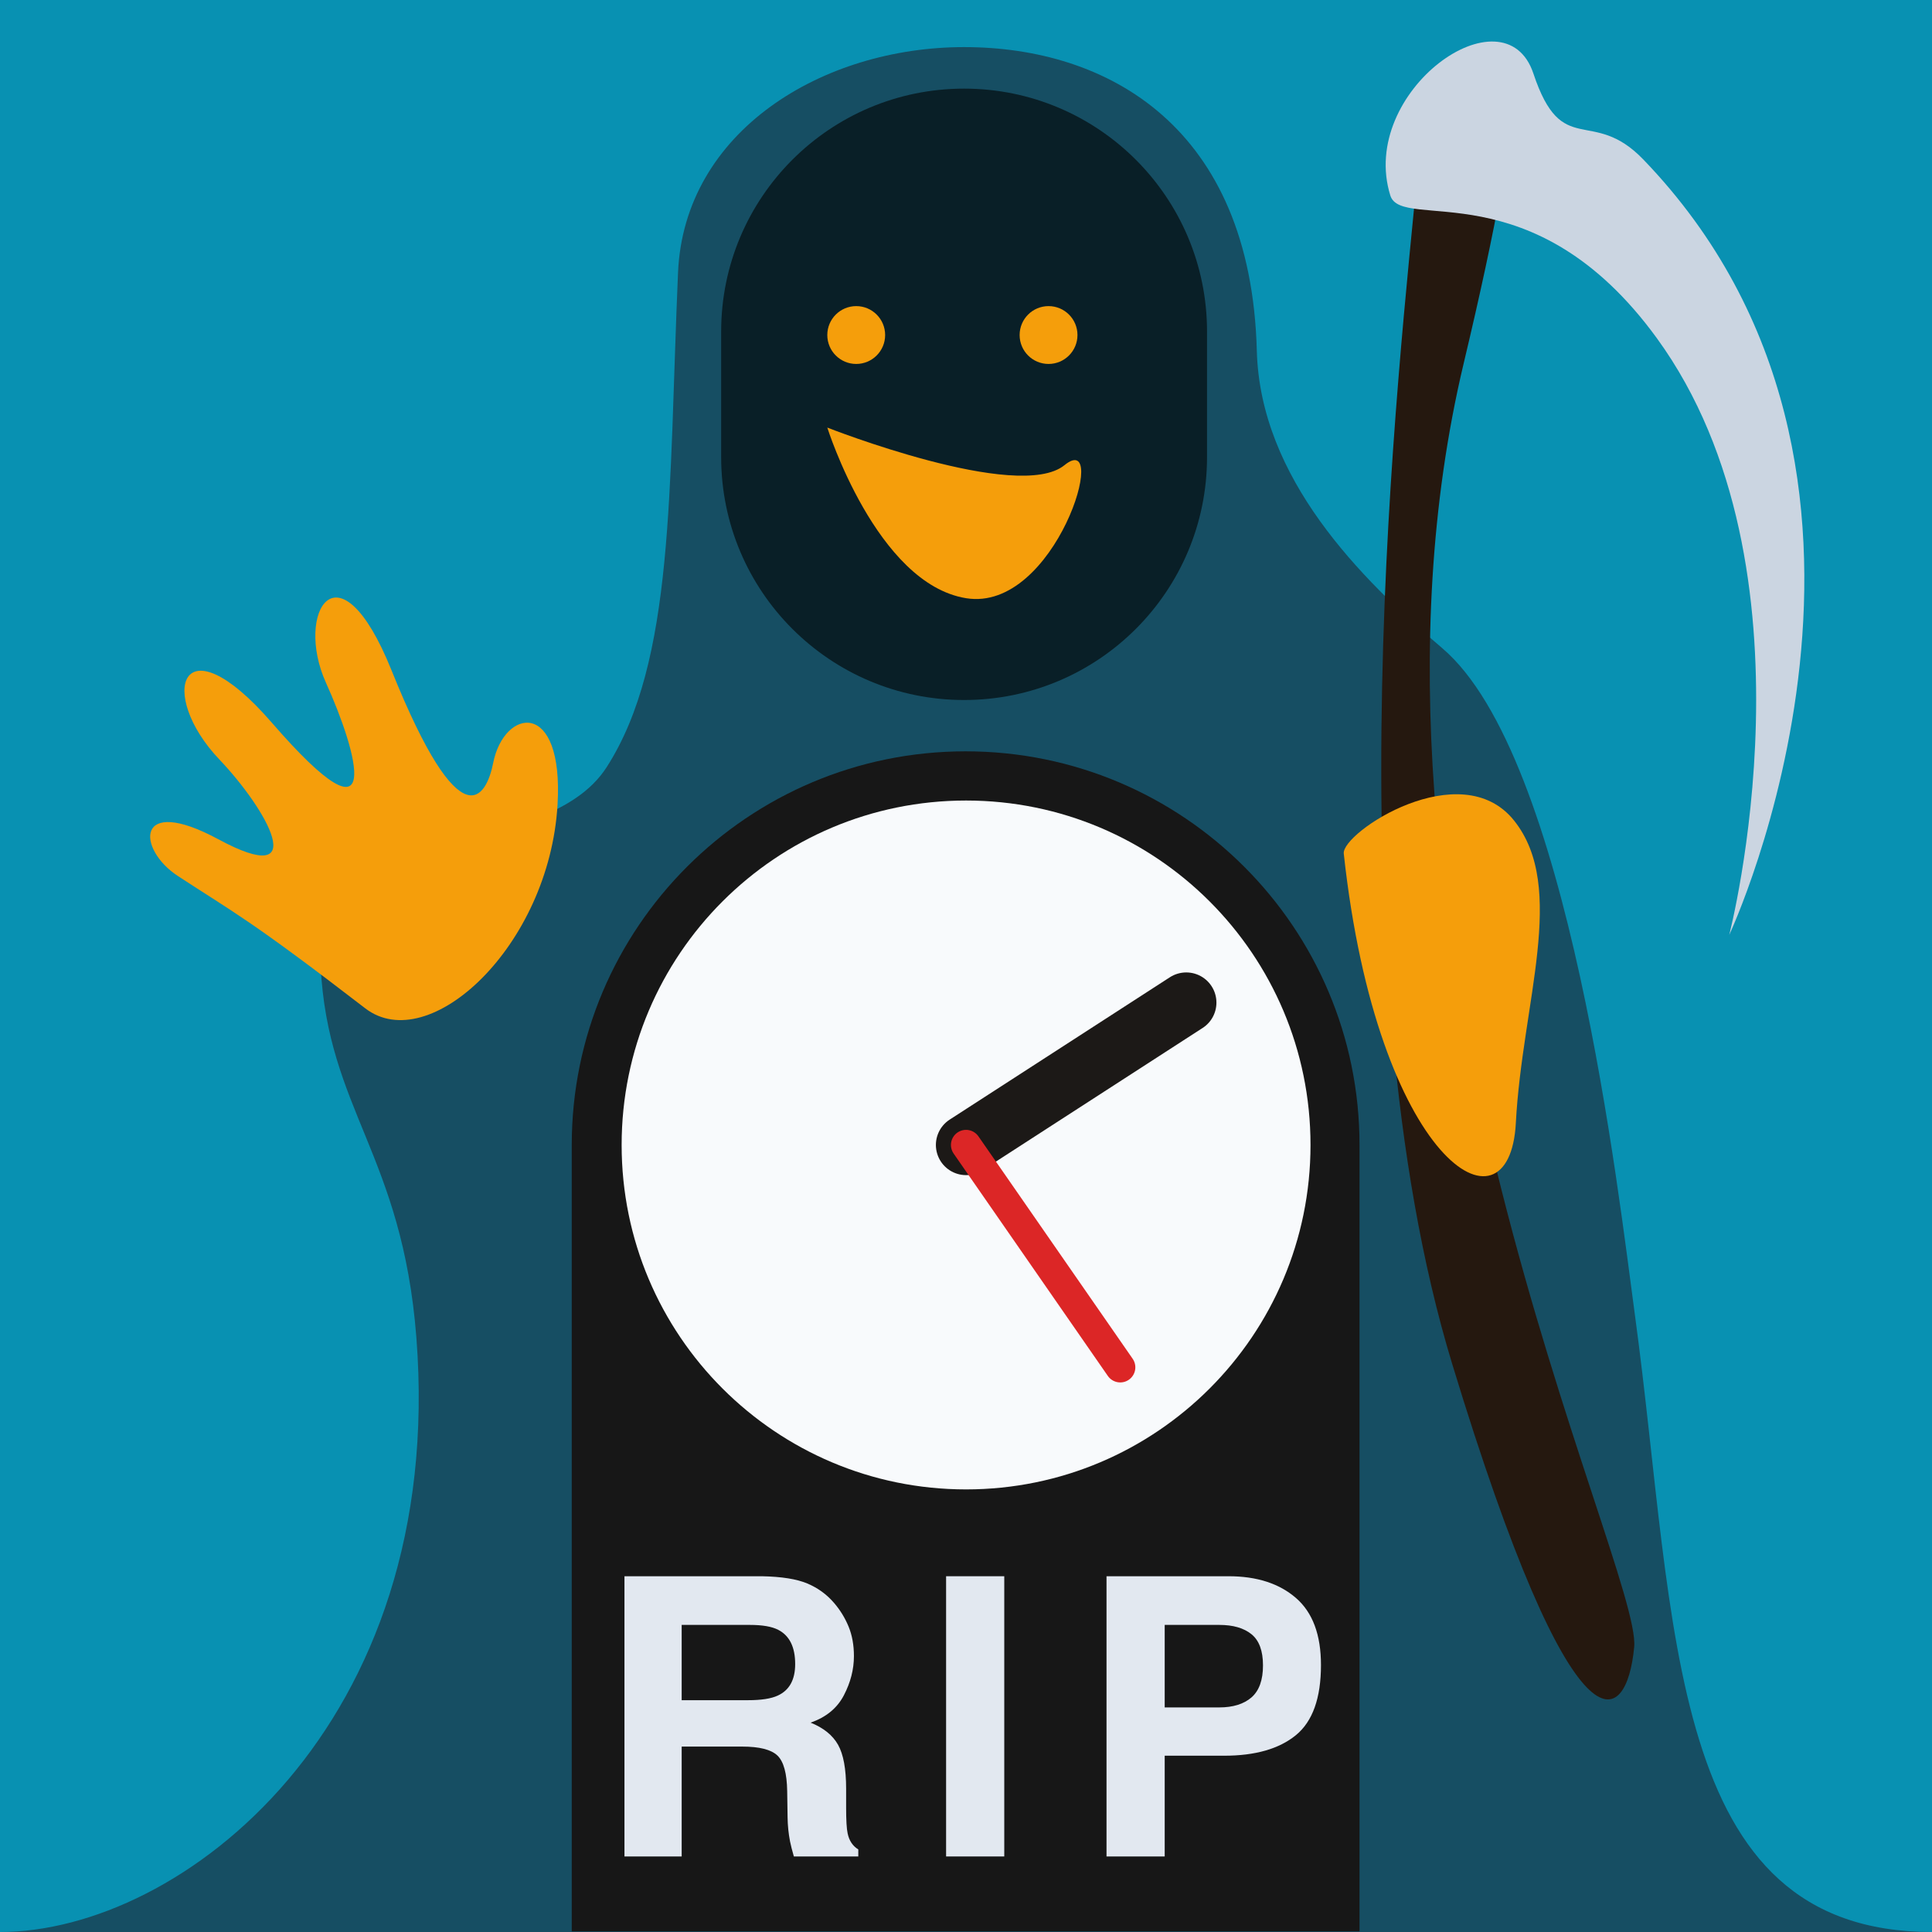
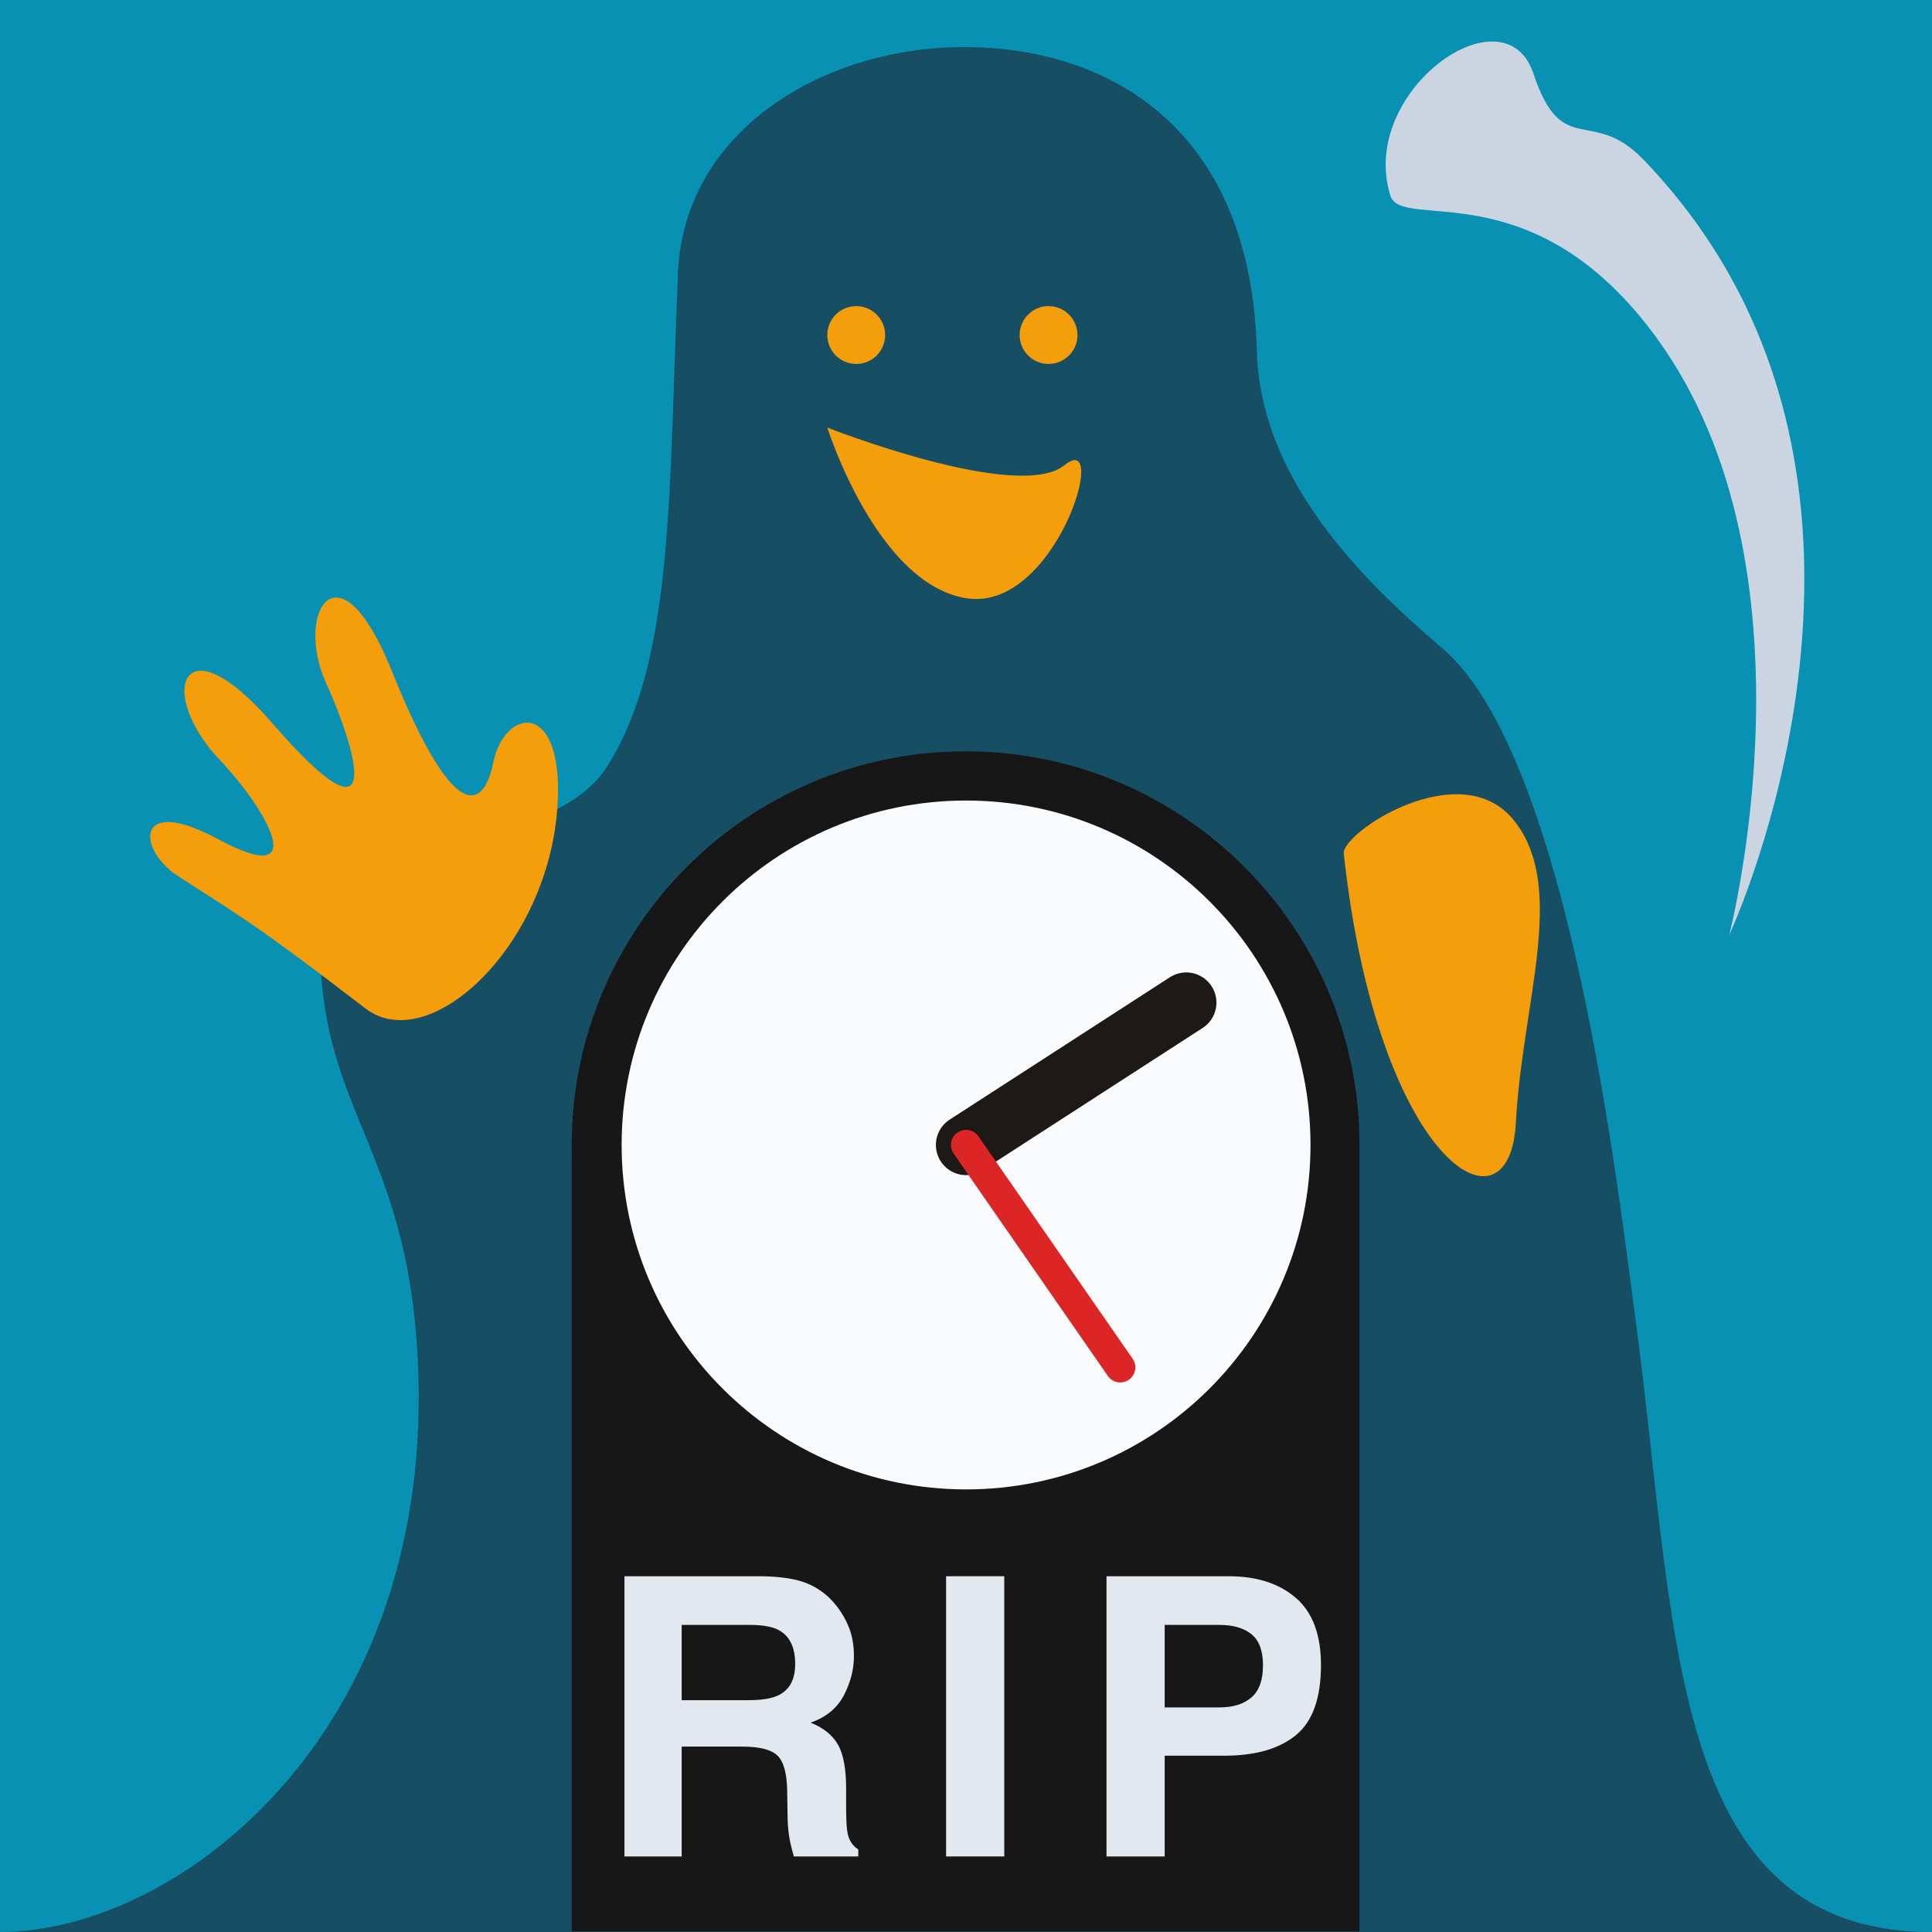
<svg xmlns="http://www.w3.org/2000/svg" width="100%" height="100%" viewBox="0 0 1024 1024" version="1.1" xml:space="preserve" style="fill-rule:evenodd;clip-rule:evenodd;stroke-linecap:round;stroke-miterlimit:10;">
  <g id="V3">
    <rect x="0" y="0" width="1024" height="1024" style="fill:rgb(8,145,178);" />
    <g>
      <g transform="matrix(1,0,0,1,768,540.25)">
        <path d="M98.628,157.385C89.738,91.959 63.713,-139.443 -3.563,-196.688C-47.219,-233.834 -100.079,-286.875 -101.859,-354.336C-104.994,-473.145 -181,-515.285 -257,-515.285C-332,-515.285 -405.379,-470.818 -408.631,-395.778C-413.64,-280.183 -410.379,-189.85 -446.455,-133.637C-480.062,-81.271 -601.996,-106.545 -598.064,-28.25C-594.24,47.88 -554.841,71.725 -547.309,168.691C-531.329,374.408 -671.828,483.75 -768,483.75L256,483.75C114.615,483.75 120.941,321.584 98.628,157.385Z" style="fill:rgb(22,78,99);fill-rule:nonzero;" />
      </g>
      <g transform="matrix(1.073,0,0,1.073,-37.312,-7.749)">
        <g transform="matrix(1,0,0,1,511,353)">
-           <path d="M0,-302C-66.274,-302 -120,-248.274 -120,-182L-120,-120C-120,-53.726 -66.274,0 0,0C66.274,0 120,-53.726 120,-120L120,-182C120,-248.274 66.274,-302 0,-302" style="fill:rgb(9,31,39);fill-rule:nonzero;" />
-         </g>
+           </g>
        <g>
          <g transform="matrix(0,-1,-1,0,457.714,158.429)">
            <path d="M-14.286,-14.286C-22.176,-14.286 -28.572,-7.89 -28.572,0C-28.572,7.891 -22.176,14.286 -14.286,14.286C-6.396,14.286 0,7.891 0,0C0,-7.89 -6.396,-14.286 -14.286,-14.286" style="fill:rgb(245,158,11);fill-rule:nonzero;" />
          </g>
          <g transform="matrix(0,-1,-1,0,552.715,158.429)">
            <path d="M-14.286,-14.286C-22.176,-14.286 -28.572,-7.89 -28.572,0C-28.572,7.89 -22.176,14.286 -14.286,14.286C-6.396,14.286 0,7.89 0,0C0,-7.89 -6.396,-14.286 -14.286,-14.286" style="fill:rgb(245,158,11);fill-rule:nonzero;" />
          </g>
          <g transform="matrix(1,0,0,1,443.429,309.858)">
            <path d="M0,-91.429C0,-91.429 94.286,-54.286 117.143,-72.858C140,-91.429 112.857,0 68.571,-7.143C24.286,-14.286 0,-91.429 0,-91.429Z" style="fill:rgb(245,158,11);fill-rule:nonzero;" />
          </g>
        </g>
      </g>
      <g transform="matrix(0.996,-0.207,0.192,0.921,145.092,301.931)">
        <path d="M0,252.421C-49.202,190.398 -56.968,184.444 -81.523,157.928C-99.509,138.504 -94.895,107.806 -56.94,142.352C-14.108,181.338 -29.089,131.273 -47.912,98.474C-72.879,54.972 -52.516,15.897 -17.285,84.121C27.405,170.662 23.229,110.253 14.586,68.225C5.944,26.197 36.305,-9.893 49.387,69.111C66.611,173.131 84.477,149.354 91.365,131.79C102.776,102.694 134.279,104.219 119.762,162.173C100.459,239.238 27.335,286.879 0,252.421" style="fill:rgb(245,158,11);fill-rule:nonzero;" />
      </g>
      <g transform="matrix(0.974,-0.226,0.226,0.974,-56.264,125.049)">
        <g>
          <g transform="matrix(-0.997,-0.083,-0.083,0.997,764.459,821.284)">
-             <path d="M25.12,-674.425C49.761,-573.027 132.449,-265.587 98.895,-44.123C65.34,177.341 35.2,159.772 25.12,118.291C15.039,76.809 130.684,-280.498 16.223,-567.905C-98.239,-855.312 25.12,-674.425 25.12,-674.425" style="fill:rgb(37,24,15);fill-rule:nonzero;" />
-           </g>
+             </g>
          <g transform="matrix(1,0,0,1,777.577,521.27)">
            <path d="M0,-362.841C-4.26,-420.554 83.996,-456.657 88.496,-408.659C92.995,-360.661 114.713,-385.013 134.984,-351.082C253.521,-152.676 86.403,59.57 86.403,59.57C86.403,59.57 179.444,-118.156 120.555,-257.177C77.018,-359.956 1.5,-342.522 0,-362.841" style="fill:rgb(203,213,225);fill-rule:nonzero;" />
          </g>
        </g>
        <g transform="matrix(1.179,0,-5.55112e-17,1.241,674.689,676.139)">
          <path d="M0,-147.849C-16.69,-15.922 32.998,30.237 47.998,-19.177C62.997,-68.591 94.495,-112.018 77.996,-145.052C61.497,-178.086 1.137,-156.833 0,-147.849" style="fill:rgb(245,158,11);fill-rule:nonzero;" />
        </g>
      </g>
    </g>
    <g transform="matrix(1.313,0,0,1.313,-140.756,-89.756)">
      <g transform="matrix(1,0,0,1,497,1024)">
        <path d="M0,-652.352C-87.759,-652.352 -159,-581.209 -159,-493.451L-159,-176L159,-176L159,-493.451C159,-581.209 87.759,-652.352 0,-652.352" style="fill:rgb(23,23,23);fill-rule:nonzero;" />
      </g>
      <g transform="matrix(0,-1,-1,0,497.178,391.511)">
        <path d="M-139.039,-139.039C-215.827,-139.039 -278.078,-76.789 -278.078,0C-278.078,76.79 -215.827,139.039 -139.039,139.039C-62.249,139.039 0,76.79 0,0C0,-76.789 -62.249,-139.039 -139.039,-139.039" style="fill:rgb(248,250,252);fill-rule:nonzero;" />
      </g>
      <g transform="matrix(6.862,0,0,6.862,-2144.09,-4747.54)">
        <g transform="matrix(1,0,0,1,1.854,0)">
          <path d="M369.885,804.568L366.328,804.568L366.328,811.032L362.962,811.032L362.962,794.547L371.048,794.547C372.203,794.569 373.093,794.711 373.715,794.972C374.338,795.233 374.865,795.617 375.298,796.124C375.656,796.541 375.939,797.004 376.148,797.511C376.356,798.018 376.461,798.595 376.461,799.244C376.461,800.027 376.263,800.797 375.868,801.554C375.473,802.31 374.82,802.845 373.911,803.159C374.671,803.464 375.21,803.899 375.527,804.461C375.844,805.024 376.002,805.884 376.002,807.039L376.002,808.147C376.002,808.9 376.032,809.41 376.092,809.679C376.181,810.104 376.39,810.417 376.718,810.618L376.718,811.032L372.927,811.032C372.822,810.667 372.748,810.372 372.703,810.149C372.613,809.686 372.565,809.213 372.558,808.728L372.535,807.196C372.52,806.145 372.328,805.444 371.959,805.093C371.59,804.743 370.899,804.568 369.885,804.568ZM371.976,801.57C372.662,801.257 373.005,800.638 373.005,799.714C373.005,798.715 372.673,798.044 372.01,797.701C371.637,797.507 371.078,797.41 370.332,797.41L366.328,797.41L366.328,801.839L370.231,801.839C371.007,801.839 371.588,801.749 371.976,801.57Z" style="fill:rgb(226,232,240);fill-rule:nonzero;" />
        </g>
        <rect x="383.737" y="794.547" width="3.422" height="16.485" style="fill:rgb(226,232,240);fill-rule:nonzero;" />
        <g transform="matrix(1,0,0,1,-1.854,0)">
          <path d="M401.951,805.105L398.451,805.105L398.451,811.032L395.028,811.032L395.028,794.547L402.209,794.547C403.864,794.547 405.184,794.972 406.168,795.822C407.152,796.672 407.644,797.988 407.644,799.77C407.644,801.716 407.152,803.091 406.168,803.897C405.184,804.702 403.778,805.105 401.951,805.105ZM403.562,801.671C404.009,801.276 404.233,800.65 404.233,799.792C404.233,798.935 404.007,798.323 403.556,797.958C403.105,797.593 402.473,797.41 401.661,797.41L398.451,797.41L398.451,802.264L401.661,802.264C402.473,802.264 403.107,802.066 403.562,801.671Z" style="fill:rgb(226,232,240);fill-rule:nonzero;" />
        </g>
      </g>
      <g transform="matrix(0.84,-0.543,-0.543,-0.84,519.9,550.069)">
        <path d="M-8.481,28.73L97.331,28.73" style="fill:none;fill-rule:nonzero;stroke:rgb(28,25,23);stroke-width:24.36px;" />
      </g>
      <g transform="matrix(0.57,0.822,0.822,-0.57,547.429,524.271)">
        <path d="M-23.483,-44.869L85.731,-44.869" style="fill:none;fill-rule:nonzero;stroke:rgb(220,38,38);stroke-width:12.18px;" />
      </g>
    </g>
  </g>
</svg>